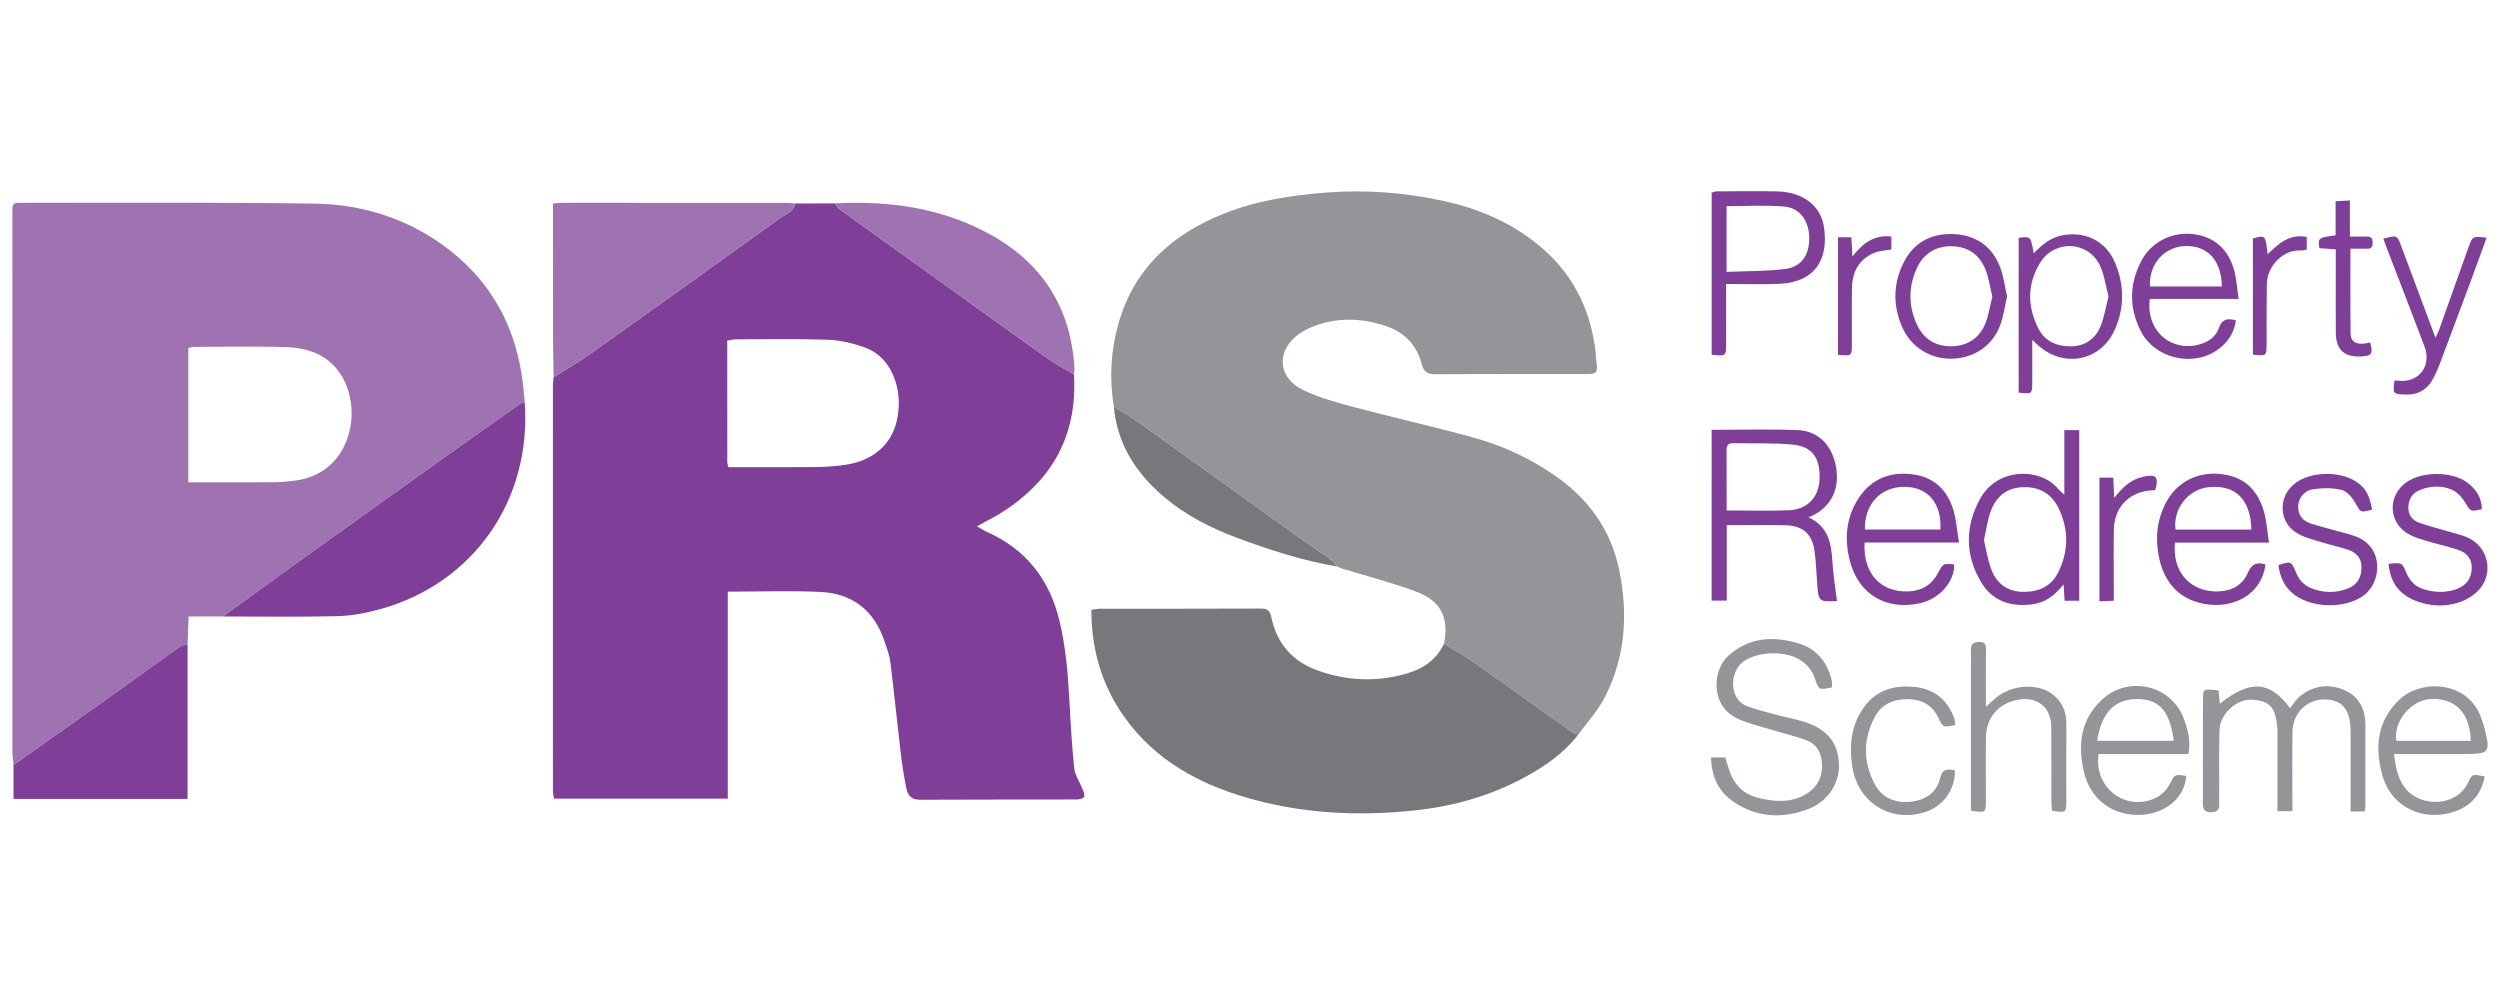
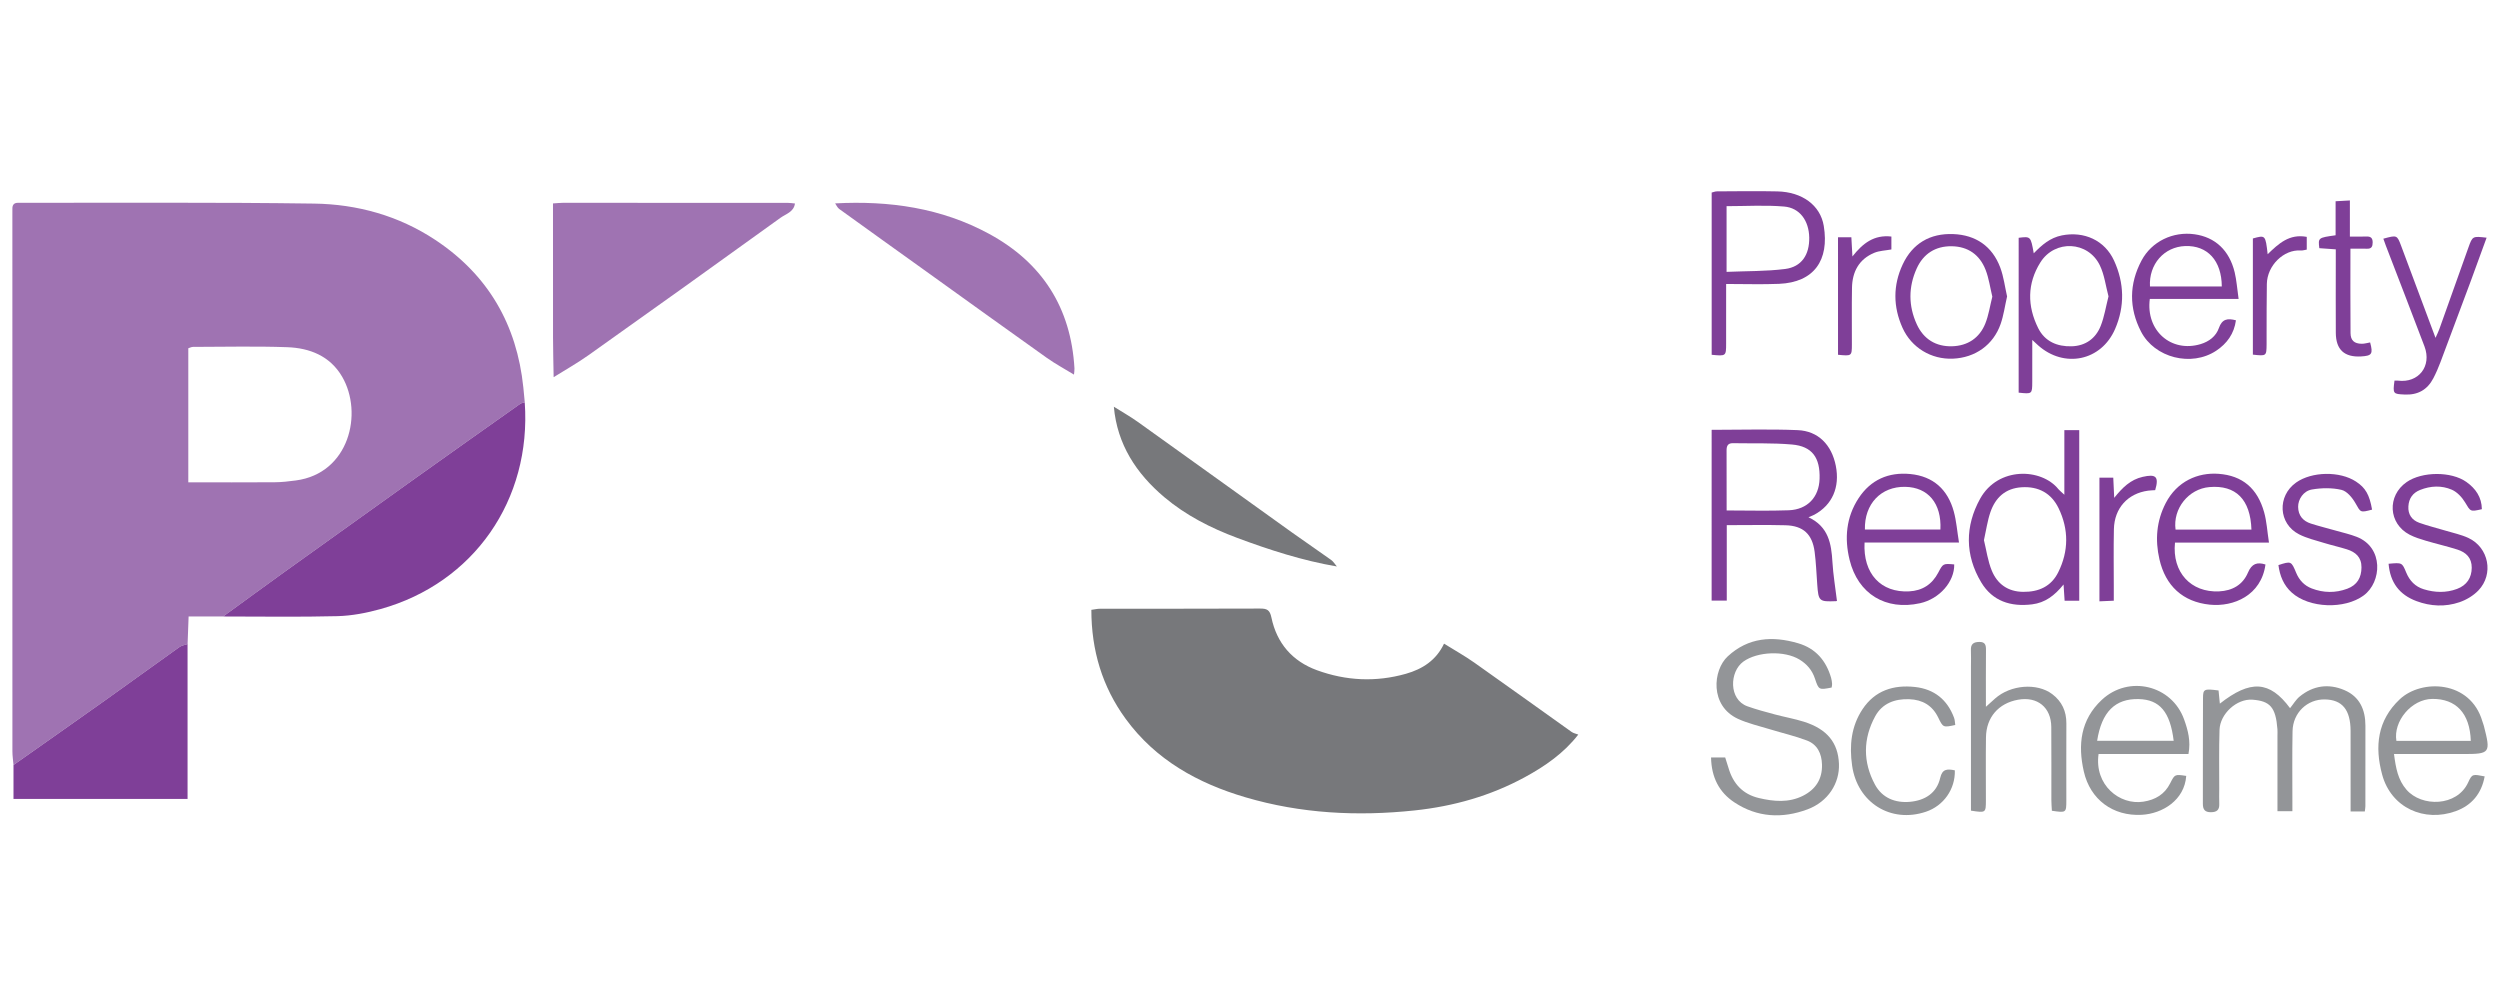
<svg xmlns="http://www.w3.org/2000/svg" version="1.1" id="Layer_1" x="0px" y="0px" viewBox="0 0 154 62" style="enable-background:new 0 0 154 62;" xml:space="preserve">
  <g id="prs">
    <g>
-       <path style="fill:#7F3F98;" d="M48.969,12.535c0.825-0.002,1.65-0.004,2.475-0.007c0.083,0.116,0.142,0.264,0.251,0.343    c1.783,1.288,3.572,2.566,5.359,3.848c2.473,1.774,4.94,3.555,7.42,5.317c0.536,0.381,1.121,0.695,1.683,1.039    c0.226,3.802-1.398,6.615-4.596,8.584c-0.219,0.135-0.45,0.253-0.676,0.378c-0.199,0.11-0.399,0.217-0.707,0.384    c0.267,0.149,0.445,0.267,0.638,0.354c2.412,1.082,3.849,2.946,4.454,5.496c0.383,1.615,0.519,3.255,0.607,4.906    c0.074,1.39,0.15,2.782,0.299,4.165c0.046,0.432,0.34,0.835,0.506,1.256c0.061,0.156,0.155,0.363,0.099,0.483    c-0.049,0.104-0.288,0.167-0.444,0.167c-3.229,0.009-6.458-0.002-9.686,0.016c-0.501,0.003-0.729-0.274-0.811-0.664    c-0.158-0.754-0.273-1.52-0.364-2.286c-0.219-1.842-0.401-3.688-0.629-5.529c-0.053-0.429-0.219-0.847-0.356-1.263    c-0.628-1.902-1.964-2.965-3.944-3.058c-1.878-0.088-3.763-0.019-5.716-0.019c0,4.251,0,8.474,0,12.754c-3.596,0-7.121,0-10.704,0    c-0.021-0.141-0.067-0.309-0.067-0.477c-0.003-8.317-0.003-16.635-0.001-24.952c0-0.18,0.028-0.359,0.043-0.539    c0.714-0.447,1.452-0.859,2.137-1.346c3.955-2.809,7.902-5.628,11.834-8.469C48.404,13.181,48.902,13.059,48.969,12.535z     M44.871,28.778c1.801,0,3.555,0.011,5.31-0.006c0.617-0.006,1.239-0.046,1.849-0.132c1.708-0.24,2.869-1.215,3.209-2.714    c0.185-0.813,0.176-1.643-0.084-2.449c-0.32-0.99-0.952-1.744-1.926-2.089c-0.717-0.254-1.495-0.435-2.252-0.461    c-1.883-0.065-3.771-0.026-5.656-0.022c-0.168,0-0.336,0.049-0.522,0.077c0,2.53,0,5.009,0.002,7.487    C44.801,28.542,44.833,28.615,44.871,28.778z" />
      <path style="fill:#9F73B2;" d="M0.831,47.123c-0.023-0.281-0.066-0.562-0.067-0.843C0.761,35.299,0.762,24.316,0.762,13.335    c0-0.155,0.006-0.31,0.001-0.465c-0.008-0.255,0.104-0.386,0.366-0.377c0.077,0.003,0.155-0.001,0.233-0.001    c5.995,0.008,11.99-0.036,17.984,0.049c2.662,0.038,5.206,0.742,7.46,2.232c3.261,2.156,5.034,5.223,5.432,9.099    c0.031,0.305,0.059,0.611,0.088,0.916c-0.095,0.029-0.207,0.036-0.284,0.09c-2.133,1.508-4.266,3.016-6.392,4.533    c-2.71,1.933-5.416,3.872-8.12,5.814c-1.266,0.91-2.523,1.833-3.784,2.75c-0.682,0-1.364,0-2.128,0    c-0.022,0.607-0.042,1.152-0.063,1.698c-0.167,0.059-0.358,0.083-0.497,0.182c-1.527,1.085-3.041,2.189-4.568,3.275    C4.608,44.467,2.718,45.793,0.831,47.123z M11.599,29.712c1.827,0,3.576,0.007,5.324-0.005c0.434-0.003,0.871-0.053,1.302-0.111    c3.288-0.436,4.159-4.147,2.851-6.39c-0.745-1.278-1.996-1.77-3.387-1.819c-1.932-0.068-3.867-0.021-5.801-0.018    c-0.094,0-0.187,0.053-0.289,0.084C11.599,24.188,11.599,26.891,11.599,29.712z" />
-       <path style="fill:#939598;" d="M88.952,39.649c0.318-1.64-0.186-2.649-1.795-3.236c-1.46-0.533-2.971-0.925-4.458-1.382    c-0.119-0.037-0.232-0.091-0.348-0.138c-0.116-0.136-0.211-0.301-0.352-0.402c-0.809-0.58-1.635-1.137-2.444-1.716    c-3.156-2.26-6.305-4.53-9.464-6.787c-0.473-0.338-0.983-0.624-1.477-0.935c-0.286-1.728-0.195-3.436,0.283-5.12    c0.967-3.404,3.312-5.509,6.496-6.773c2.05-0.814,4.202-1.141,6.403-1.305c2.39-0.178,4.733,0.011,7.06,0.509    c2.358,0.505,4.521,1.455,6.322,3.083c1.834,1.658,2.823,3.774,3.111,6.222c0.015,0.128,0.009,0.259,0.025,0.386    c0.126,0.987,0.127,0.988-0.833,0.988c-2.997,0-5.994-0.012-8.99,0.012c-0.512,0.004-0.777-0.094-0.918-0.645    c-0.311-1.216-1.134-1.996-2.329-2.37c-1.442-0.452-2.886-0.49-4.314,0.054c-0.309,0.118-0.615,0.271-0.886,0.459    c-1.436,0.997-1.371,2.698,0.206,3.462c0.985,0.477,2.069,0.774,3.134,1.057c2.46,0.655,4.946,1.21,7.399,1.889    c1.769,0.489,3.432,1.255,4.956,2.304c2.087,1.437,3.487,3.34,4.003,5.842c0.557,2.703,0.388,5.348-0.878,7.831    c-0.425,0.833-1.087,1.545-1.641,2.312c-0.139-0.054-0.297-0.082-0.415-0.166c-1.998-1.42-3.986-2.855-5.99-4.267    C90.219,40.396,89.575,40.037,88.952,39.649z" />
      <path style="fill:#77787B;" d="M88.952,39.649c0.623,0.388,1.266,0.746,1.865,1.168c2.004,1.411,3.992,2.847,5.99,4.267    c0.118,0.084,0.276,0.112,0.415,0.166c-0.888,1.146-2.053,1.952-3.306,2.632c-2.112,1.147-4.385,1.786-6.77,2.04    c-3.526,0.375-7.013,0.197-10.426-0.809c-2.938-0.866-5.532-2.301-7.379-4.832c-1.444-1.979-2.114-4.22-2.114-6.715    c0.199-0.026,0.369-0.068,0.54-0.068c3.282-0.004,6.564,0.004,9.846-0.011c0.426-0.002,0.607,0.075,0.706,0.553    c0.33,1.58,1.287,2.692,2.807,3.246c1.792,0.653,3.629,0.742,5.475,0.22C87.633,41.215,88.479,40.661,88.952,39.649z" />
      <path style="fill:#7F3F98;" d="M13.745,37.976c1.261-0.917,2.517-1.84,3.784-2.75c2.704-1.942,5.41-3.88,8.12-5.814    c2.127-1.517,4.259-3.026,6.392-4.533c0.077-0.055,0.189-0.061,0.284-0.09c0.42,6.004-3.137,11.126-8.88,12.728    c-0.862,0.24-1.768,0.415-2.658,0.438C18.441,38.015,16.092,37.976,13.745,37.976z" />
      <path style="fill:#9F73B2;" d="M48.969,12.535c-0.067,0.523-0.565,0.646-0.894,0.883c-3.932,2.841-7.88,5.66-11.834,8.469    c-0.685,0.487-1.423,0.899-2.137,1.346c-0.013-0.824-0.037-1.648-0.038-2.473c-0.005-2.476-0.002-4.953-0.002-7.429    c0-0.251,0-0.503,0-0.8c0.247-0.016,0.42-0.037,0.593-0.037c4.617-0.002,9.235-0.002,13.852,0.001    C48.663,12.495,48.816,12.521,48.969,12.535z" />
      <path style="fill:#7F3F98;" d="M0.831,47.123c1.886-1.33,3.776-2.655,5.658-3.993c1.527-1.086,3.041-2.189,4.568-3.275    c0.139-0.099,0.33-0.123,0.497-0.182c0,3.168,0,6.335,0,9.542c-3.603,0-7.15,0-10.723,0C0.831,48.496,0.831,47.81,0.831,47.123z" />
      <path style="fill:#9F73B2;" d="M66.157,23.076c-0.562-0.345-1.147-0.658-1.683-1.039c-2.481-1.762-4.948-3.544-7.42-5.317    c-1.787-1.282-3.576-2.56-5.359-3.848c-0.109-0.079-0.169-0.227-0.251-0.343c3.326-0.177,6.54,0.272,9.499,1.884    c3.264,1.778,5.03,4.549,5.244,8.28C66.194,22.819,66.168,22.948,66.157,23.076z" />
      <path style="fill:#77787B;" d="M68.613,25.054c0.493,0.31,1.003,0.597,1.477,0.935c3.159,2.257,6.308,4.526,9.464,6.787    c0.809,0.58,1.635,1.136,2.444,1.716c0.141,0.101,0.236,0.267,0.352,0.402c-2.11-0.361-4.137-1.014-6.136-1.759    c-1.624-0.606-3.161-1.386-4.492-2.509C69.992,29.164,68.82,27.374,68.613,25.054z" />
      <path style="fill:#7F3F98;" d="M105.437,26.478c1.794,0,3.548-0.054,5.297,0.018c1.271,0.052,2.093,0.904,2.351,2.194    c0.264,1.322-0.217,2.419-1.325,3.018c-0.082,0.044-0.172,0.074-0.358,0.154c1.24,0.584,1.408,1.63,1.475,2.752    c0.047,0.793,0.181,1.58,0.279,2.398c0.04-0.017-0.006,0.018-0.053,0.02c-1.049,0.042-1.086,0.007-1.161-1.028    c-0.049-0.669-0.074-1.342-0.16-2.006c-0.141-1.093-0.702-1.614-1.796-1.642c-1.182-0.03-2.365-0.007-3.617-0.007    c0,1.579,0,3.092,0,4.648c-0.34,0-0.611,0-0.933,0C105.437,33.518,105.437,30.042,105.437,26.478z M106.361,31.444    c1.349,0,2.589,0.037,3.824-0.011c1.155-0.044,1.864-0.808,1.901-1.93c0.044-1.313-0.456-2.013-1.702-2.121    c-1.204-0.105-2.421-0.059-3.632-0.081c-0.305-0.006-0.396,0.155-0.395,0.437C106.364,28.945,106.361,30.153,106.361,31.444z" />
      <path style="fill:#939598;" d="M145.672,49.988c-0.292,0-0.537,0-0.875,0c0-0.51,0-0.993,0-1.476c0-1.163,0.003-2.326-0.001-3.489    c-0.005-1.303-0.515-1.922-1.589-1.938c-1.084-0.017-1.964,0.822-1.986,1.954c-0.027,1.421-0.009,2.843-0.01,4.264    c0,0.203,0,0.407,0,0.667c-0.312,0-0.576,0-0.919,0c0-0.69,0-1.356,0-2.022c0-0.879,0-1.757,0-2.636    c0-0.129,0.008-0.259-0.002-0.388c-0.101-1.365-0.461-1.742-1.532-1.823c-0.983-0.074-2.003,0.878-2.035,1.854    c-0.04,1.213-0.015,2.429-0.018,3.643c-0.001,0.31-0.01,0.621,0.002,0.93c0.014,0.366-0.154,0.501-0.513,0.504    c-0.377,0.003-0.498-0.171-0.497-0.519c0.005-2.171-0.005-4.342,0.008-6.513c0.003-0.562,0.071-0.581,0.958-0.468    c0.025,0.254,0.051,0.52,0.08,0.812c1.874-1.475,3.068-1.422,4.325,0.279c0.204-0.252,0.361-0.529,0.591-0.716    c0.831-0.679,1.779-0.814,2.757-0.396c0.939,0.401,1.293,1.205,1.294,2.189c0.001,1.654,0,3.308-0.002,4.962    C145.709,49.741,145.692,49.816,145.672,49.988z" />
      <path style="fill:#939598;" d="M105.401,46.66c0.335,0,0.585,0,0.871,0c0.067,0.21,0.14,0.424,0.202,0.64    c0.28,0.968,0.875,1.624,1.873,1.859c0.916,0.216,1.839,0.301,2.716-0.139c0.779-0.392,1.198-1.027,1.172-1.926    c-0.02-0.678-0.286-1.235-0.926-1.478c-0.74-0.282-1.52-0.459-2.279-0.692c-0.661-0.203-1.348-0.357-1.972-0.644    c-1.744-0.802-1.553-2.998-0.626-3.852c1.27-1.171,2.75-1.266,4.327-0.806c1.088,0.318,1.727,1.07,2.037,2.131    c0.036,0.122,0.051,0.252,0.061,0.38c0.006,0.073-0.019,0.149-0.029,0.22c-0.778,0.15-0.793,0.155-1.028-0.552    c-0.172-0.518-0.491-0.891-0.95-1.172c-0.925-0.565-2.596-0.498-3.459,0.125c-0.858,0.62-0.912,2.34,0.252,2.755    c0.554,0.198,1.127,0.349,1.696,0.502c0.595,0.16,1.206,0.265,1.792,0.451c1.42,0.451,2.096,1.288,2.149,2.591    c0.048,1.198-0.674,2.333-1.936,2.803c-1.549,0.578-3.096,0.506-4.507-0.431C105.899,48.804,105.425,47.89,105.401,46.66z" />
      <path style="fill:#7F3F98;" d="M127.164,30.476c0-1.428,0-2.683,0-3.981c0.327,0,0.598,0,0.917,0c0,3.505,0,6.998,0,10.51    c-0.311,0-0.584,0-0.901,0c-0.02-0.304-0.037-0.572-0.065-1.001c-0.563,0.698-1.148,1.124-1.933,1.223    c-1.32,0.166-2.443-0.196-3.137-1.351c-1.009-1.679-1.005-3.466-0.068-5.157c1.102-1.988,3.777-1.888,4.821-0.586    C126.859,30.208,126.941,30.267,127.164,30.476z M122.211,33.274c0.149,0.603,0.235,1.278,0.486,1.883    c0.339,0.816,0.985,1.29,1.927,1.301c0.964,0.011,1.729-0.333,2.164-1.207c0.648-1.302,0.652-2.646,0.02-3.948    c-0.445-0.917-1.232-1.354-2.273-1.288c-1.002,0.063-1.616,0.635-1.926,1.534C122.427,32.077,122.352,32.644,122.211,33.274z" />
      <path style="fill:#7F3F98;" d="M120.674,33.42c-2.03,0-3.927,0-5.817,0c-0.102,1.923,1.011,3.1,2.75,3.008    c0.819-0.043,1.411-0.434,1.791-1.157c0.296-0.563,0.298-0.562,0.982-0.503c0.024,1.064-0.909,2.125-2.102,2.39    c-2.114,0.47-3.828-0.567-4.343-2.671c-0.325-1.327-0.212-2.625,0.552-3.794c0.746-1.141,1.849-1.623,3.188-1.493    c1.417,0.138,2.311,0.958,2.68,2.314C120.514,32.097,120.559,32.712,120.674,33.42z M119.529,32.621    c0.08-1.612-0.757-2.606-2.167-2.632c-1.49-0.028-2.523,1.049-2.484,2.632C116.408,32.621,117.939,32.621,119.529,32.621z" />
      <path style="fill:#7F3F98;" d="M106.33,17.493c0,1.3,0.002,2.486-0.001,3.672c-0.001,0.775-0.004,0.775-0.89,0.69    c0-3.312,0-6.629,0-9.993c0.094-0.022,0.211-0.074,0.329-0.074c1.24-0.006,2.48-0.026,3.719,0.002    c1.517,0.034,2.646,0.845,2.857,2.126c0.348,2.107-0.592,3.478-2.753,3.569C108.539,17.529,107.483,17.493,106.33,17.493z     M106.357,16.747c1.259-0.054,2.444-0.029,3.608-0.178c1.015-0.13,1.503-0.877,1.484-1.937c-0.019-1.03-0.576-1.827-1.547-1.909    c-1.165-0.099-2.346-0.023-3.545-0.023C106.357,14.038,106.357,15.318,106.357,16.747z" />
      <path style="fill:#7F3F98;" d="M139.769,33.426c-2.048,0-3.924,0-5.79,0c-0.185,1.831,0.983,3.084,2.716,3.003    c0.824-0.039,1.462-0.408,1.779-1.156c0.236-0.557,0.566-0.663,1.079-0.5c-0.257,1.903-1.964,2.625-3.432,2.474    c-1.66-0.171-2.725-1.158-3.1-2.794c-0.275-1.199-0.183-2.357,0.388-3.463c0.693-1.341,1.98-1.898,3.255-1.803    c1.47,0.109,2.396,0.896,2.807,2.368C139.629,32.117,139.66,32.714,139.769,33.426z M138.689,32.624    c-0.062-1.861-0.961-2.758-2.588-2.62c-1.287,0.109-2.262,1.327-2.087,2.62C135.572,32.624,137.13,32.624,138.689,32.624z" />
      <path style="fill:#7F3F98;" d="M124.35,14.648c0.742-0.092,0.742-0.092,0.929,0.956c0.498-0.516,1.008-0.959,1.734-1.104    c1.358-0.27,2.638,0.295,3.215,1.558c0.631,1.38,0.666,2.812,0.062,4.207c-0.854,1.974-3.137,2.44-4.744,1.006    c-0.072-0.064-0.142-0.131-0.358-0.331c0,0.976,0.003,1.783-0.001,2.59c-0.004,0.745-0.007,0.745-0.838,0.657    C124.35,21.028,124.35,17.862,124.35,14.648z M129.884,18.256c-0.173-0.643-0.251-1.327-0.534-1.911    c-0.726-1.501-2.774-1.597-3.663-0.181c-0.817,1.303-0.813,2.689-0.134,4.051c0.411,0.825,1.176,1.14,2.055,1.117    c0.849-0.022,1.484-0.471,1.794-1.253C129.627,19.514,129.72,18.897,129.884,18.256z" />
      <path style="fill:#939598;" d="M147.471,46.448c0.113,0.878,0.244,1.59,0.768,2.197c0.926,1.073,3.111,1.059,3.802-0.452    c0.241-0.526,0.274-0.511,1.014-0.368c-0.191,1.061-0.799,1.787-1.784,2.143c-1.92,0.695-3.972-0.186-4.532-2.257    c-0.467-1.728-0.291-3.338,1.084-4.634c1.344-1.266,4.347-1.175,5.089,1.35c0.029,0.099,0.07,0.194,0.096,0.293    c0.429,1.676,0.39,1.728-1.295,1.728c-1.137,0-2.274,0-3.411,0C148.049,46.448,147.796,46.448,147.471,46.448z M147.618,45.638    c1.567,0,3.075,0,4.583,0c-0.055-1.712-0.917-2.596-2.367-2.585C148.539,43.063,147.416,44.44,147.618,45.638z" />
      <path style="fill:#939598;" d="M134.809,46.447c-1.889,0-3.716,0-5.537,0c-0.271,1.909,1.294,3.168,2.768,2.935    c0.732-0.116,1.302-0.449,1.645-1.134c0.281-0.561,0.29-0.557,0.987-0.452c-0.105,1.495-1.465,2.329-2.746,2.397    c-1.764,0.094-3.167-0.934-3.562-2.667c-0.376-1.647-0.203-3.192,1.108-4.416c1.657-1.547,4.315-0.911,5.071,1.213    C134.774,44.971,134.963,45.645,134.809,46.447z M129.184,45.633c1.604,0,3.156,0,4.714,0c-0.215-1.783-0.862-2.539-2.155-2.57    C130.295,43.028,129.459,43.852,129.184,45.633z" />
      <path style="fill:#7F3F98;" d="M137.898,18.413c-1.93,0-3.705,0-5.47,0c-0.259,1.956,1.319,3.328,3.13,2.784    c0.525-0.158,0.949-0.485,1.125-0.99c0.194-0.558,0.53-0.615,1.051-0.476c-0.113,0.828-0.555,1.435-1.219,1.875    c-1.522,1.008-3.788,0.444-4.627-1.178c-0.75-1.45-0.738-2.939,0.032-4.383c0.628-1.179,1.94-1.8,3.265-1.614    c1.269,0.178,2.144,0.989,2.471,2.345C137.774,17.27,137.808,17.785,137.898,18.413z M136.863,17.646    c-0.011-1.598-0.885-2.537-2.255-2.489c-1.297,0.046-2.247,1.119-2.17,2.489C133.892,17.646,135.348,17.646,136.863,17.646z" />
      <path style="fill:#939598;" d="M121.411,49.936c0-2.99,0-5.935,0-8.88c0-0.336,0.012-0.672-0.003-1.008    c-0.017-0.371,0.158-0.499,0.512-0.505c0.365-0.006,0.419,0.186,0.416,0.488c-0.01,1.132-0.004,2.264-0.004,3.507    c0.238-0.215,0.401-0.364,0.566-0.51c0.957-0.849,2.588-0.976,3.52-0.27c0.596,0.452,0.875,1.056,0.87,1.808    c-0.01,1.576,0,3.153-0.002,4.729c-0.001,0.777-0.005,0.777-0.89,0.648c-0.011-0.215-0.032-0.441-0.032-0.666    c-0.003-1.499,0.007-2.998-0.005-4.496c-0.009-1.209-0.856-1.893-2.047-1.678c-1.203,0.217-1.959,1.084-1.976,2.316    c-0.018,1.292-0.003,2.584-0.005,3.876C122.33,50.076,122.327,50.076,121.411,49.936z" />
      <path style="fill:#7F3F98;" d="M146.12,31.393c-0.745,0.199-0.699,0.173-1.03-0.407c-0.191-0.335-0.522-0.733-0.857-0.811    c-0.578-0.135-1.223-0.124-1.814-0.023c-0.531,0.09-0.86,0.609-0.854,1.072c0.007,0.531,0.298,0.873,0.788,1.029    c0.514,0.164,1.04,0.293,1.56,0.441c0.421,0.12,0.852,0.216,1.258,0.375c1.678,0.653,1.55,2.789,0.432,3.611    c-1.174,0.864-3.348,0.792-4.425-0.172c-0.506-0.452-0.741-1.04-0.826-1.698c0.782-0.254,0.792-0.249,1.093,0.476    c0.187,0.451,0.499,0.786,0.956,0.962c0.726,0.279,1.468,0.289,2.194,0.017c0.607-0.227,0.871-0.682,0.873-1.319    c0.002-0.626-0.365-0.939-0.899-1.107c-0.467-0.147-0.947-0.252-1.415-0.396c-0.516-0.159-1.054-0.285-1.53-0.528    c-1.28-0.651-1.361-2.361-0.179-3.193c0.968-0.681,2.686-0.71,3.68-0.06C145.717,30.049,145.957,30.469,146.12,31.393z" />
      <path style="fill:#7F3F98;" d="M147.137,34.728c0.832-0.077,0.831-0.077,1.087,0.542c0.208,0.503,0.553,0.868,1.082,1.029    c0.683,0.208,1.373,0.231,2.048-0.022c0.605-0.227,0.9-0.689,0.905-1.302c0.005-0.619-0.356-0.953-0.886-1.122    c-0.637-0.203-1.291-0.351-1.932-0.541c-0.344-0.102-0.694-0.211-1.01-0.375c-1.312-0.68-1.401-2.397-0.18-3.242    c0.946-0.655,2.742-0.67,3.678-0.007c0.571,0.405,0.945,0.943,0.954,1.678c-0.731,0.168-0.693,0.146-1.041-0.431    c-0.188-0.311-0.486-0.628-0.81-0.769c-0.629-0.273-1.309-0.244-1.958,0.016c-0.449,0.18-0.689,0.523-0.718,1.008    c-0.03,0.507,0.221,0.852,0.675,1.015c0.532,0.19,1.083,0.323,1.625,0.486c0.467,0.141,0.954,0.242,1.393,0.445    c1.262,0.586,1.584,2.234,0.617,3.238c-0.309,0.32-0.739,0.578-1.162,0.722c-0.876,0.299-1.782,0.257-2.653-0.069    C147.813,36.639,147.234,35.894,147.137,34.728z" />
      <path style="fill:#7F3F98;" d="M123.636,18.261c-0.137,0.602-0.213,1.168-0.397,1.696c-0.452,1.293-1.566,2.078-2.938,2.137    c-1.335,0.057-2.557-0.676-3.108-1.904c-0.58-1.294-0.589-2.611,0.011-3.896c0.609-1.304,1.694-1.929,3.113-1.875    c1.389,0.053,2.406,0.746,2.9,2.065C123.43,17.055,123.503,17.677,123.636,18.261z M122.727,18.274    c-0.137-0.565-0.212-1.134-0.415-1.653c-0.362-0.925-1.078-1.438-2.087-1.452c-1.004-0.014-1.745,0.463-2.155,1.367    c-0.517,1.139-0.516,2.311,0.008,3.449c0.418,0.909,1.177,1.372,2.169,1.345c0.958-0.026,1.688-0.504,2.049-1.402    C122.503,19.411,122.583,18.844,122.727,18.274z" />
      <path style="fill:#7F3F98;" d="M147.501,23.446c0.069,0,0.141-0.008,0.212,0.001c1.269,0.162,2.096-0.887,1.636-2.106    c-0.784-2.074-1.587-4.141-2.382-6.211c-0.054-0.141-0.102-0.284-0.153-0.426c0.84-0.231,0.844-0.233,1.103,0.458    c0.694,1.852,1.384,3.705,2.111,5.65c0.102-0.231,0.18-0.383,0.236-0.542c0.599-1.675,1.192-3.352,1.792-5.027    c0.252-0.704,0.258-0.701,1.119-0.601c-0.329,0.901-0.647,1.788-0.975,2.671c-0.619,1.668-1.241,3.335-1.869,4.999    c-0.127,0.337-0.271,0.67-0.437,0.989c-0.37,0.711-0.958,1.042-1.77,1.002C147.412,24.271,147.392,24.263,147.501,23.446z" />
      <path style="fill:#939598;" d="M120.418,47.453c0.032,1.164-0.695,2.186-1.783,2.551c-2.172,0.729-4.223-0.569-4.545-2.843    c-0.176-1.241-0.058-2.418,0.642-3.474c0.765-1.154,1.912-1.515,3.234-1.369c1.182,0.131,1.99,0.78,2.405,1.899    c0.051,0.138,0.05,0.295,0.073,0.442c-0.743,0.159-0.749,0.162-1.048-0.456c-0.363-0.749-0.971-1.102-1.786-1.132    c-0.891-0.033-1.663,0.256-2.097,1.05c-0.754,1.381-0.763,2.822-0.015,4.209c0.446,0.828,1.255,1.144,2.16,1.061    c0.909-0.084,1.642-0.526,1.86-1.478C119.644,47.365,119.944,47.354,120.418,47.453z" />
      <path style="fill:#7F3F98;" d="M144.787,15.319c0,1.802-0.01,3.502,0.006,5.202c0.004,0.453,0.234,0.648,0.684,0.655    c0.174,0.003,0.349-0.053,0.523-0.082c0.19,0.71,0.113,0.825-0.562,0.863c-1.027,0.057-1.545-0.418-1.552-1.452    c-0.009-1.446-0.002-2.891-0.002-4.337c0-0.253,0-0.506,0-0.808c-0.377-0.027-0.7-0.05-1.014-0.072    c-0.077-0.643-0.077-0.643,1.003-0.795c0-0.674,0-1.361,0-2.096c0.313-0.018,0.56-0.031,0.88-0.049c0,0.73,0,1.416,0,2.225    c0.388,0,0.71,0.008,1.032-0.003c0.263-0.009,0.373,0.105,0.371,0.366c-0.001,0.243-0.065,0.396-0.349,0.385    C145.502,15.311,145.195,15.319,144.787,15.319z" />
      <path style="fill:#7F3F98;" d="M129.325,29.424c0.288,0,0.538,0,0.852,0c0.018,0.389,0.036,0.763,0.058,1.244    c0.508-0.634,1.004-1.124,1.755-1.294c0.789-0.178,1.026-0.043,0.769,0.819c-0.137,0.01-0.288,0.012-0.436,0.032    c-1.253,0.17-2.079,1.078-2.107,2.371c-0.026,1.187-0.007,2.375-0.007,3.562c0,0.255,0,0.511,0,0.845    c-0.302,0.013-0.568,0.025-0.884,0.039C129.325,34.499,129.325,32.007,129.325,29.424z" />
      <path style="fill:#7F3F98;" d="M113.221,14.615c0.293,0,0.538,0,0.823,0c0.021,0.384,0.04,0.73,0.065,1.183    c0.641-0.814,1.333-1.349,2.401-1.227c0,0.267,0,0.531,0,0.795c-0.366,0.068-0.74,0.075-1.06,0.209    c-0.937,0.392-1.349,1.166-1.367,2.148c-0.021,1.162-0.003,2.325-0.007,3.488c-0.002,0.725-0.006,0.725-0.854,0.643    C113.221,19.469,113.221,17.078,113.221,14.615z" />
      <path style="fill:#7F3F98;" d="M142.096,14.591c0,0.288,0,0.514,0,0.785c-0.132,0.021-0.253,0.063-0.371,0.054    c-1.042-0.074-2.068,0.921-2.087,2.06c-0.017,1.057-0.012,2.114-0.016,3.171c-0.001,0.18,0.001,0.361,0,0.541    c-0.007,0.735-0.008,0.735-0.845,0.644c0-2.38,0-4.766,0-7.156c0.775-0.215,0.775-0.215,0.911,0.97    C140.36,15.011,141.018,14.389,142.096,14.591z" />
    </g>
  </g>
  <g id="Layer_1_00000012438726823956212900000005916995659161099963_">
</g>
</svg>